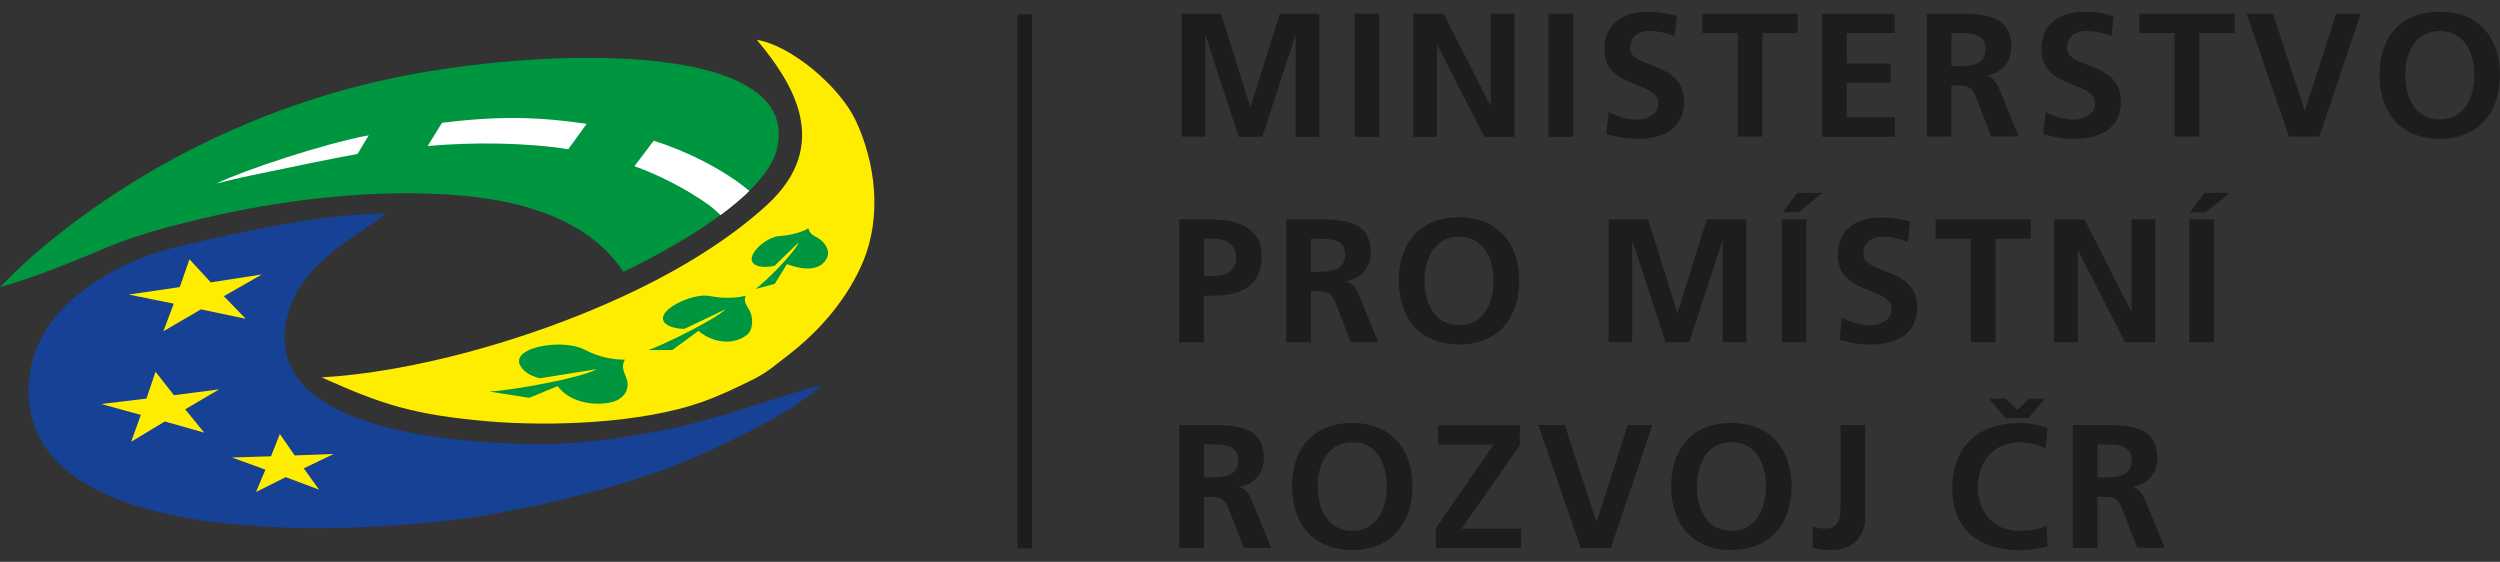
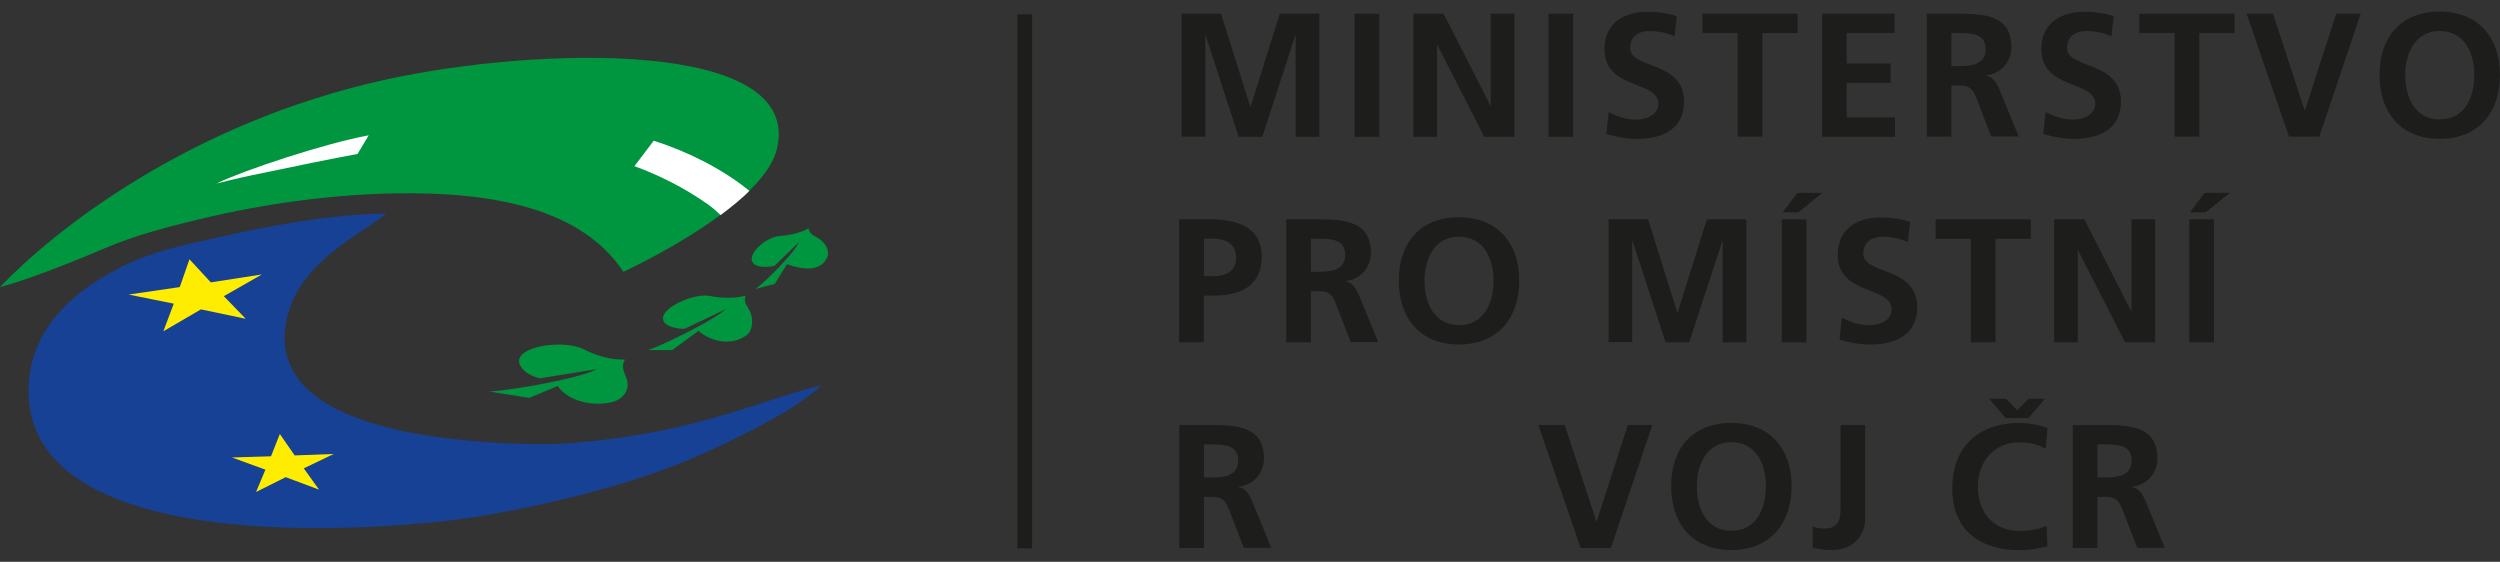
<svg xmlns="http://www.w3.org/2000/svg" width="89" height="20" viewBox="0 0 89 20" fill="none">
  <rect x="0" y="0" width="89" height="20" fill="#333333" stroke="none" />
  <g clip-path="url(#clip0_154_2721)">
    <path d="M36.743 0.508H36.22V19.523H36.743V0.508Z" fill="#1D1D1B" />
    <path d="M42.062 0.487H43.469L44.51 3.803H44.52L45.561 0.487H46.968V4.87H46.126V1.256H46.115L44.938 4.87H44.096L42.92 1.256L42.909 1.266V4.864H42.067V0.487H42.062Z" fill="#1D1D1B" />
    <path d="M48.223 0.487H49.101V4.87H48.223V0.487Z" fill="#1D1D1B" />
    <path d="M50.315 0.487H51.392L53.06 3.761H53.071V0.487H53.913V4.87H52.84L51.167 1.596H51.156V4.87H50.315V0.487Z" fill="#1D1D1B" />
    <path d="M55.126 0.487H56.005V4.87H55.126V0.487Z" fill="#1D1D1B" />
    <path d="M59.613 1.292C59.336 1.172 59.027 1.104 58.724 1.104C58.421 1.104 58.034 1.235 58.034 1.711C58.034 2.469 59.953 2.15 59.953 3.62C59.953 4.577 59.195 4.943 58.311 4.943C57.835 4.943 57.62 4.88 57.186 4.775L57.27 3.986C57.573 4.148 57.913 4.258 58.258 4.258C58.604 4.258 59.038 4.09 59.038 3.693C59.038 2.856 57.118 3.201 57.118 1.753C57.118 0.775 57.877 0.419 58.651 0.419C59.027 0.419 59.378 0.471 59.697 0.576L59.613 1.298V1.292Z" fill="#1D1D1B" />
    <path d="M61.862 1.177H60.607V0.487H63.996V1.177H62.74V4.864H61.862V1.177Z" fill="#1D1D1B" />
    <path d="M64.864 0.487H67.447V1.177H65.742V2.26H67.306V2.95H65.742V4.179H67.463V4.87H64.869V0.487H64.864Z" fill="#1D1D1B" />
    <path d="M68.593 0.487H69.539C70.481 0.487 71.605 0.456 71.605 1.674C71.605 2.187 71.26 2.616 70.7 2.689V2.699C70.936 2.72 71.077 2.955 71.166 3.149L71.866 4.859H70.888L70.36 3.494C70.235 3.17 70.12 3.044 69.754 3.044H69.471V4.864H68.593V0.487ZM69.471 2.354H69.759C70.193 2.354 70.69 2.291 70.69 1.747C70.69 1.203 70.198 1.177 69.759 1.177H69.471V2.359V2.354Z" fill="#1D1D1B" />
    <path d="M75.166 1.292C74.889 1.172 74.581 1.104 74.277 1.104C73.974 1.104 73.587 1.235 73.587 1.711C73.587 2.469 75.506 2.15 75.506 3.62C75.506 4.577 74.748 4.943 73.864 4.943C73.388 4.943 73.174 4.88 72.74 4.775L72.823 3.986C73.127 4.148 73.467 4.258 73.812 4.258C74.157 4.258 74.591 4.09 74.591 3.693C74.591 2.856 72.672 3.201 72.672 1.753C72.672 0.775 73.43 0.419 74.204 0.419C74.581 0.419 74.931 0.471 75.25 0.576L75.166 1.298V1.292Z" fill="#1D1D1B" />
    <path d="M77.415 1.177H76.16V0.487H79.549V1.177H78.294V4.864H77.415V1.177Z" fill="#1D1D1B" />
    <path d="M79.978 0.487H80.919L82.043 3.923H82.059L83.168 0.487H84.041L82.567 4.864H81.489L79.978 0.487Z" fill="#1D1D1B" />
    <path d="M86.855 0.414C88.23 0.414 88.999 1.339 88.999 2.668C88.999 3.996 88.241 4.943 86.855 4.943C85.469 4.943 84.711 4.007 84.711 2.668C84.711 1.329 85.464 0.414 86.855 0.414ZM86.855 4.252C87.754 4.252 88.084 3.458 88.084 2.668C88.084 1.878 87.728 1.104 86.855 1.104C85.981 1.104 85.626 1.894 85.626 2.668C85.626 3.442 85.955 4.252 86.855 4.252Z" fill="#1D1D1B" />
    <path d="M41.983 7.809H43.092C44.044 7.809 44.917 8.086 44.917 9.132C44.917 10.178 44.169 10.523 43.228 10.523H42.857V12.186H41.978V7.809H41.983ZM42.862 9.833H43.171C43.61 9.833 44.007 9.686 44.007 9.179C44.007 8.672 43.626 8.494 43.171 8.494H42.862V9.827V9.833Z" fill="#1D1D1B" />
    <path d="M45.791 7.809H46.737C47.679 7.809 48.803 7.777 48.803 8.996C48.803 9.508 48.458 9.937 47.898 10.01V10.021C48.139 10.042 48.275 10.277 48.364 10.471L49.065 12.181H48.087L47.558 10.816C47.433 10.492 47.318 10.366 46.952 10.366H46.669V12.186H45.791V7.809ZM46.669 9.676H46.957C47.391 9.676 47.888 9.613 47.888 9.069C47.888 8.525 47.396 8.499 46.957 8.499H46.669V9.676Z" fill="#1D1D1B" />
    <path d="M51.941 7.735C53.316 7.735 54.085 8.661 54.085 9.989C54.085 11.318 53.327 12.264 51.941 12.264C50.555 12.264 49.797 11.328 49.797 9.989C49.797 8.651 50.55 7.735 51.941 7.735ZM51.941 11.574C52.835 11.574 53.17 10.779 53.17 9.989C53.17 9.2 52.814 8.426 51.941 8.426C51.068 8.426 50.712 9.215 50.712 9.989C50.712 10.764 51.047 11.574 51.941 11.574Z" fill="#1D1D1B" />
    <path d="M57.265 7.809H58.672L59.712 11.13H59.723L60.764 7.809H62.17V12.186H61.328V8.572H61.318L60.136 12.186H59.294L58.117 8.572L58.107 8.583V12.181H57.265V7.809Z" fill="#1D1D1B" />
    <path d="M63.431 7.809H64.309V12.186H63.431V7.809ZM63.985 6.867H64.879L64.022 7.558H63.462L63.985 6.867Z" fill="#1D1D1B" />
    <path d="M67.913 8.614C67.635 8.494 67.327 8.426 67.024 8.426C66.72 8.426 66.333 8.557 66.333 9.032C66.333 9.791 68.253 9.472 68.253 10.941C68.253 11.898 67.494 12.264 66.611 12.264C66.135 12.264 65.92 12.202 65.486 12.097L65.57 11.307C65.873 11.47 66.218 11.579 66.563 11.579C66.909 11.579 67.343 11.412 67.343 11.015C67.343 10.178 65.423 10.523 65.423 9.074C65.423 8.096 66.182 7.741 66.956 7.741C67.332 7.741 67.683 7.793 68.002 7.898L67.918 8.619L67.913 8.614Z" fill="#1D1D1B" />
    <path d="M70.161 8.499H68.906V7.809H72.295V8.499H71.04V12.186H70.161V8.499Z" fill="#1D1D1B" />
    <path d="M73.127 7.809H74.204L75.872 11.082H75.883V7.809H76.725V12.186H75.653L73.979 8.912H73.969V12.186H73.127V7.809Z" fill="#1D1D1B" />
    <path d="M77.938 7.809H78.817V12.186H77.938V7.809ZM78.487 6.867H79.381L78.524 7.558H77.964L78.482 6.867H78.487Z" fill="#1D1D1B" />
    <path d="M41.983 15.13H42.93C43.871 15.13 44.996 15.099 44.996 16.317C44.996 16.83 44.651 17.259 44.091 17.332V17.343C44.332 17.363 44.468 17.599 44.556 17.792L45.257 19.502H44.279L43.751 18.137C43.626 17.813 43.511 17.688 43.144 17.688H42.862V19.508H41.983V15.13ZM42.862 16.997H43.15C43.584 16.997 44.081 16.935 44.081 16.391C44.081 15.847 43.589 15.821 43.15 15.821H42.862V16.997Z" fill="#1D1D1B" />
-     <path d="M48.139 15.057C49.514 15.057 50.283 15.983 50.283 17.306C50.283 18.629 49.525 19.581 48.139 19.581C46.753 19.581 45.995 18.645 45.995 17.306C45.995 15.967 46.748 15.057 48.139 15.057ZM48.139 18.896C49.033 18.896 49.368 18.101 49.368 17.306C49.368 16.511 49.012 15.742 48.139 15.742C47.266 15.742 46.91 16.532 46.91 17.306C46.91 18.08 47.245 18.896 48.139 18.896Z" fill="#1D1D1B" />
-     <path d="M51.12 18.797L53.175 15.826H51.198V15.136H54.106V15.852L52.03 18.823H54.148V19.513H51.114V18.797H51.12Z" fill="#1D1D1B" />
    <path d="M54.765 15.13H55.706L56.831 18.566H56.841L57.95 15.13H58.823L57.348 19.508H56.271L54.765 15.13Z" fill="#1D1D1B" />
    <path d="M61.637 15.057C63.012 15.057 63.781 15.983 63.781 17.306C63.781 18.629 63.023 19.581 61.637 19.581C60.251 19.581 59.493 18.645 59.493 17.306C59.493 15.967 60.246 15.057 61.637 15.057ZM61.637 18.896C62.531 18.896 62.866 18.101 62.866 17.306C62.866 16.511 62.51 15.742 61.637 15.742C60.764 15.742 60.408 16.532 60.408 17.306C60.408 18.08 60.737 18.896 61.637 18.896Z" fill="#1D1D1B" />
    <path d="M64.534 18.744C64.654 18.786 64.78 18.817 64.953 18.817C65.523 18.817 65.523 18.362 65.523 18.049V15.13H66.401V18.467C66.401 18.932 66.098 19.581 65.204 19.581C64.963 19.581 64.775 19.56 64.534 19.497V18.739V18.744Z" fill="#1D1D1B" />
    <path d="M72.902 19.45C72.583 19.523 72.238 19.586 71.903 19.586C70.486 19.586 69.502 18.875 69.502 17.395C69.502 15.915 70.418 15.057 71.903 15.057C72.191 15.057 72.572 15.115 72.891 15.24L72.829 15.978C72.494 15.789 72.196 15.748 71.882 15.748C70.977 15.748 70.412 16.438 70.412 17.337C70.412 18.237 70.967 18.901 71.898 18.901C72.243 18.901 72.651 18.828 72.855 18.718L72.891 19.45H72.902ZM71.401 14.884L70.815 14.194H71.411L71.814 14.602L72.217 14.194H72.802L72.217 14.884H71.401Z" fill="#1D1D1B" />
    <path d="M73.791 15.13H74.737C75.679 15.13 76.803 15.099 76.803 16.317C76.803 16.83 76.458 17.259 75.898 17.332V17.343C76.139 17.363 76.275 17.599 76.364 17.792L77.065 19.502H76.087L75.558 18.137C75.433 17.813 75.318 17.688 74.952 17.688H74.669V19.508H73.791V15.13ZM74.669 16.997H74.957C75.391 16.997 75.888 16.935 75.888 16.391C75.888 15.847 75.396 15.821 74.957 15.821H74.669V16.997Z" fill="#1D1D1B" />
    <path fill-rule="evenodd" clip-rule="evenodd" d="M13.743 7.599C11.656 7.636 9.559 8.044 7.425 8.525C6.411 8.755 5.448 8.959 4.512 9.409C2.99 10.141 0.967 11.506 1.019 14.006C1.144 20.036 14.245 18.896 17.44 18.32C19.637 17.923 22.55 17.243 24.825 16.239C26.718 15.402 28.355 14.534 29.244 13.723C28.093 13.954 25.86 14.879 23.502 15.339C21.938 15.643 20.275 15.842 18.931 15.81C15.898 15.742 9.611 15.266 10.166 11.579C10.495 9.404 12.723 8.436 13.738 7.615L13.743 7.599Z" fill="#164194" />
-     <path fill-rule="evenodd" clip-rule="evenodd" d="M11.437 13.436C14.595 13.258 18.763 12.144 22.273 10.507C24.202 9.608 25.96 8.525 27.293 7.307C29.678 5.131 28.172 2.893 26.943 1.418C28.166 1.617 29.887 3.081 30.452 4.268C31.174 5.79 31.398 7.694 30.729 9.304C30.201 10.57 29.244 11.736 28.041 12.657C27.549 13.028 27.366 13.227 26.807 13.509C26.116 13.854 25.546 14.116 24.982 14.315C22.827 15.073 19.632 15.188 17.383 15C14.663 14.764 13.549 14.377 11.442 13.431L11.437 13.436Z" fill="#FFED00" />
    <path fill-rule="evenodd" clip-rule="evenodd" d="M22.194 9.676C20.698 7.427 17.587 6.826 14.072 6.883C11.839 6.92 9.397 7.249 7.122 7.798C5.93 8.086 4.816 8.374 3.738 8.834C2.431 9.393 0.904 9.984 -0.001 10.22C1.856 8.274 6.662 4.383 13.748 2.83C19.067 1.664 28.637 1.355 27.654 5.319C27.277 6.841 24.511 8.562 22.199 9.676H22.194Z" fill="#009640" />
    <path fill-rule="evenodd" clip-rule="evenodd" d="M6.4 10.22L4.58 10.486L6.186 10.811L5.815 11.794L7.153 11.014L8.748 11.349L7.969 10.544L9.324 9.77L7.504 10.052L6.745 9.231L6.4 10.22Z" fill="#FFED00" />
-     <path fill-rule="evenodd" clip-rule="evenodd" d="M5.213 14.189L3.602 14.383L5.014 14.77L4.669 15.726L5.867 15.005L7.268 15.402L6.594 14.571L7.802 13.86L6.191 14.069L5.537 13.232L5.213 14.189Z" fill="#FFED00" />
    <path fill-rule="evenodd" clip-rule="evenodd" d="M9.648 16.244L8.257 16.286L9.449 16.72L9.115 17.515L10.171 16.987L11.358 17.431L10.814 16.673L11.881 16.161L10.49 16.213L9.962 15.45L9.648 16.244Z" fill="#FFED00" />
    <path fill-rule="evenodd" clip-rule="evenodd" d="M26.681 6.794C26.65 6.768 26.65 6.773 26.624 6.752C25.719 6.02 24.464 5.382 23.271 5.011L22.586 5.916C23.418 6.214 24.396 6.7 25.217 7.286C25.343 7.375 25.494 7.505 25.614 7.621C25.635 7.641 25.63 7.636 25.651 7.657C25.996 7.406 26.498 6.993 26.681 6.789V6.794Z" fill="white" />
-     <path fill-rule="evenodd" clip-rule="evenodd" d="M20.887 4.409C19.271 4.169 17.796 4.111 15.735 4.373L15.223 5.199C16.813 5.053 18.748 5.074 20.228 5.314L20.881 4.415L20.887 4.409Z" fill="white" />
    <path fill-rule="evenodd" clip-rule="evenodd" d="M13.126 4.817L12.728 5.481C12.027 5.607 10.349 5.947 8.937 6.245C8.372 6.365 8.079 6.444 7.708 6.533C8.66 6.067 11.52 5.115 13.126 4.817Z" fill="white" />
    <path fill-rule="evenodd" clip-rule="evenodd" d="M22.246 12.803C22.121 13.028 22.184 13.175 22.288 13.431C22.477 13.886 22.157 14.21 21.828 14.304C21.253 14.461 20.311 14.372 19.851 13.745L18.842 14.163L17.414 13.938C18.246 13.896 20.677 13.462 21.242 13.143L19.224 13.467C18.983 13.41 18.706 13.295 18.559 13.075C18.057 12.374 20.003 12.034 20.798 12.442C21.383 12.746 21.88 12.803 22.246 12.803Z" fill="#009640" />
    <path fill-rule="evenodd" clip-rule="evenodd" d="M26.545 10.523C26.477 10.722 26.545 10.821 26.65 10.994C26.843 11.297 26.812 11.757 26.582 11.93C26.028 12.343 25.285 12.149 24.867 11.778L23.93 12.463H23.073C23.685 12.254 25.447 11.375 25.834 11.009L24.37 11.705C24.187 11.715 23.821 11.653 23.69 11.517C23.235 11.093 24.647 10.403 25.28 10.539C25.75 10.638 26.268 10.607 26.54 10.528L26.545 10.523Z" fill="#009640" />
    <path fill-rule="evenodd" clip-rule="evenodd" d="M28.778 8.128C28.82 8.29 28.899 8.358 29.082 8.452C29.369 8.604 29.558 8.918 29.448 9.163C29.207 9.702 28.517 9.592 28.015 9.404L27.581 10.105L26.896 10.288C27.288 10 28.297 8.98 28.433 8.63L27.581 9.456C27.439 9.503 27.115 9.529 26.948 9.456C26.388 9.242 27.199 8.431 27.774 8.4C28.198 8.374 28.601 8.243 28.778 8.128Z" fill="#009640" />
  </g>
  <defs>
    <clipPath id="clip0_154_2721">
      <rect width="89" height="19.172" fill="white" transform="translate(-0.001 0.414)" />
    </clipPath>
  </defs>
</svg>